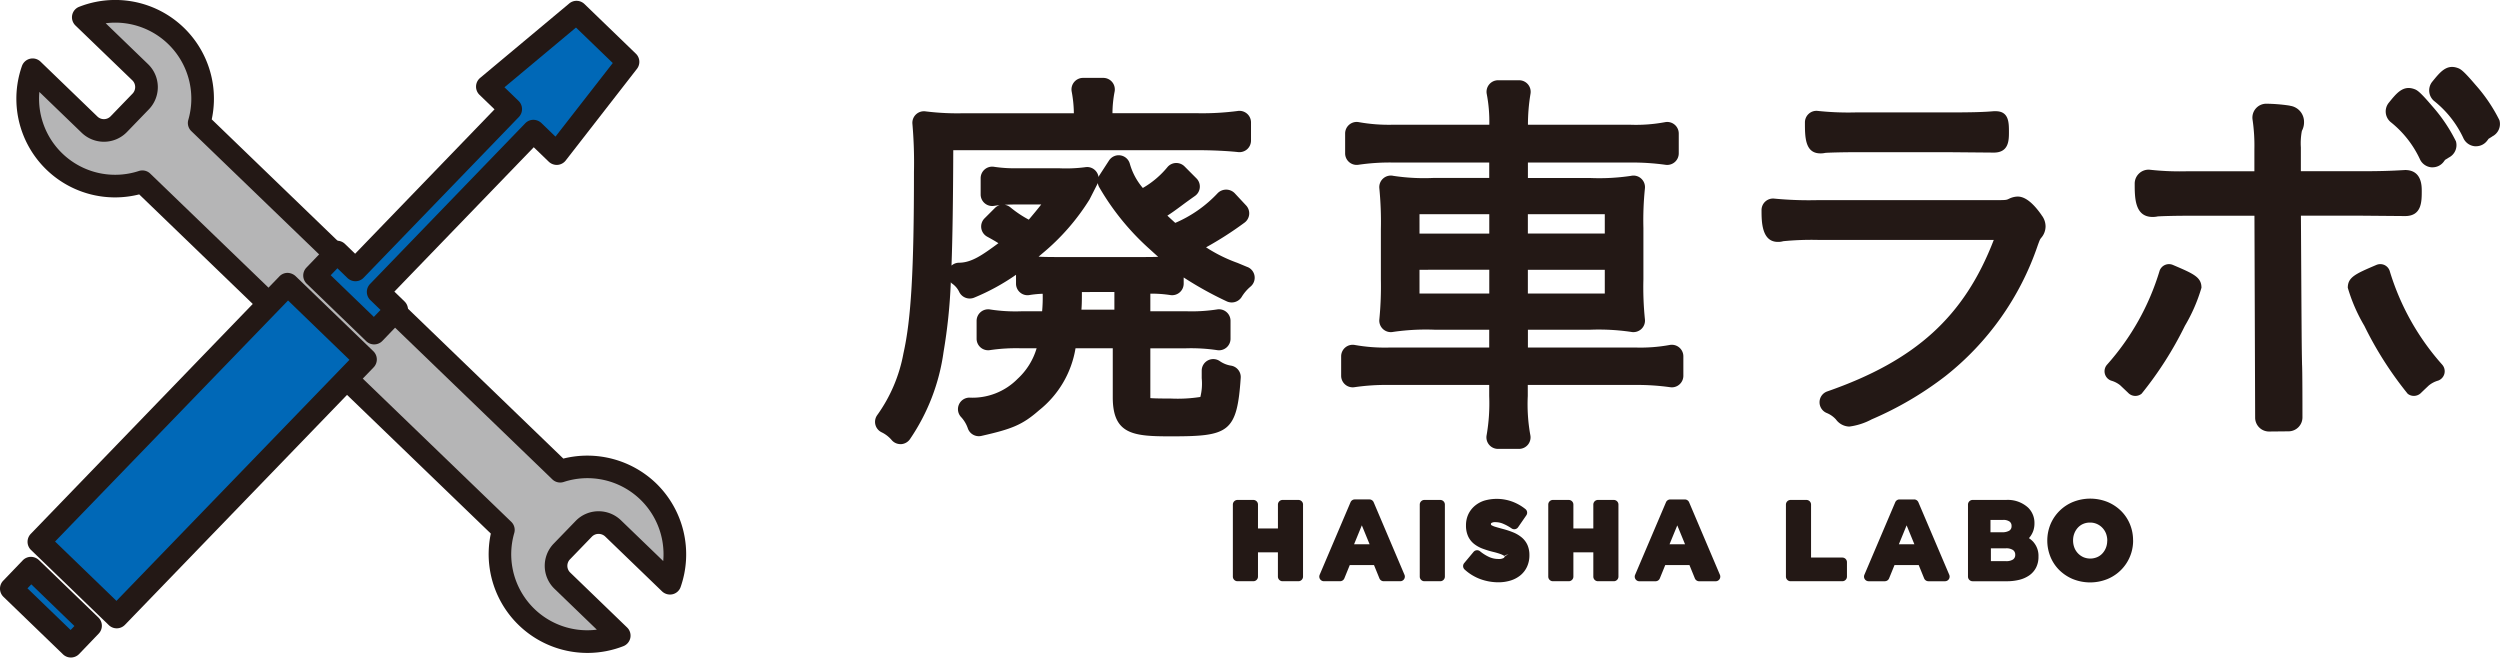
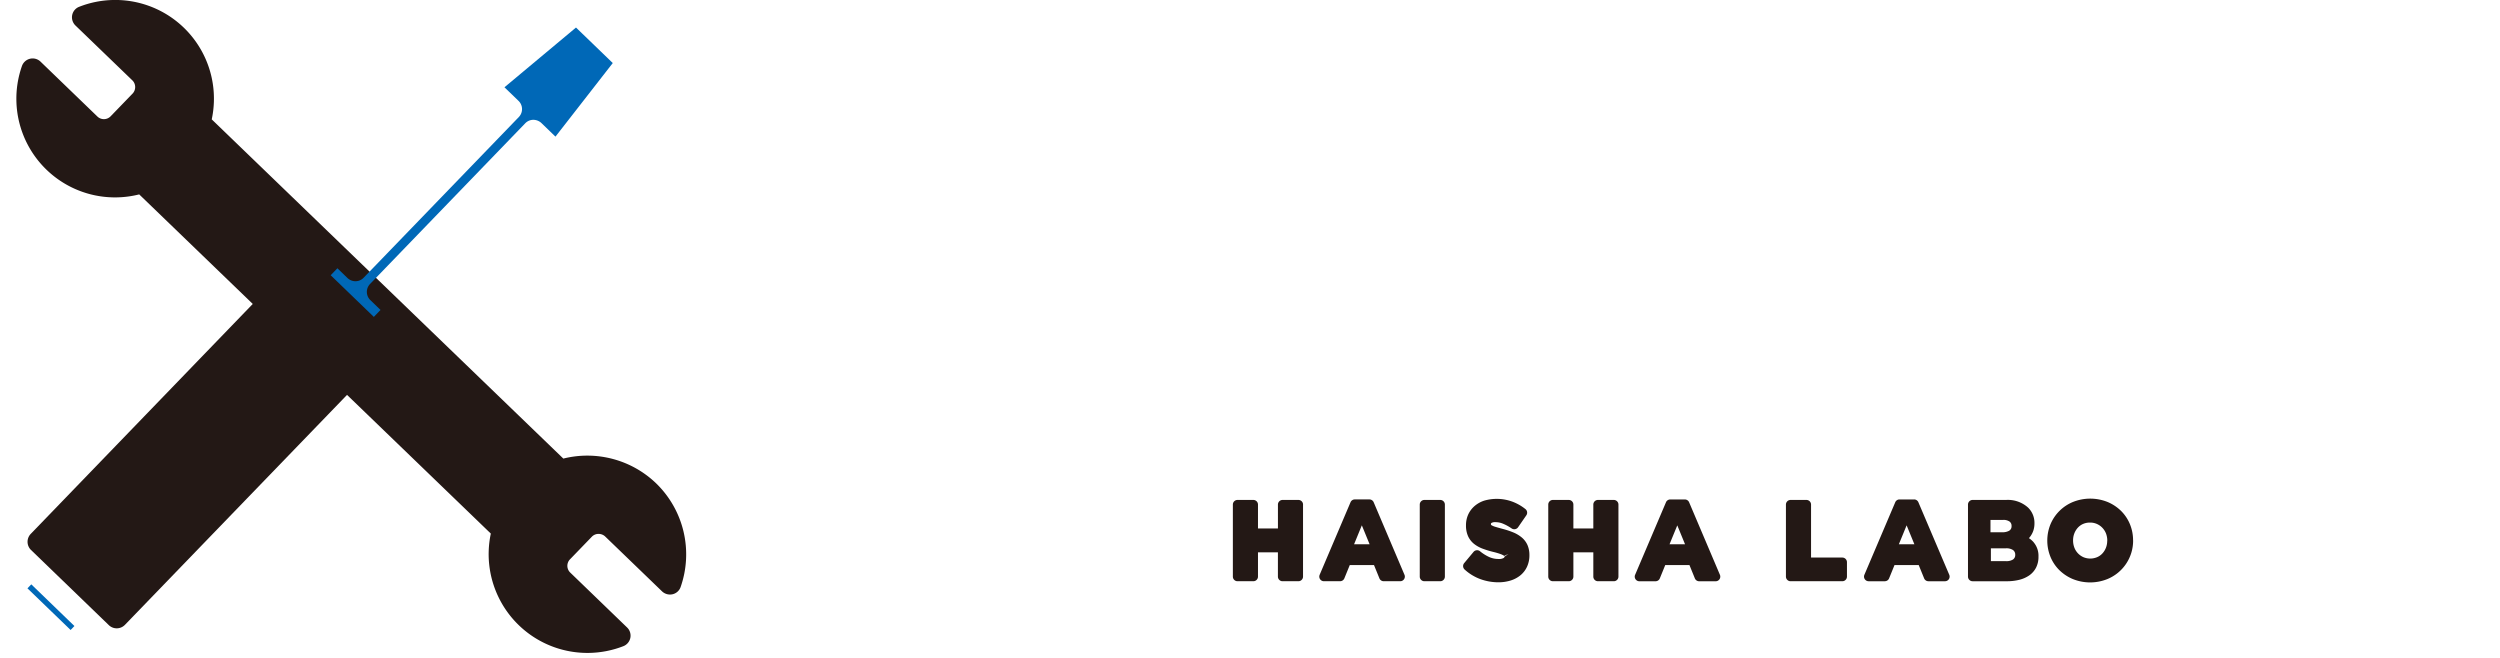
<svg xmlns="http://www.w3.org/2000/svg" width="207" height="54.443" viewBox="0 0 207 54.443">
  <g id="haishalabo" transform="translate(0 0.007)">
    <path id="パス_544" data-name="パス 544" d="M54.968,40.008a8.22,8.22,0,0,0-7.678-2.045L18.178,9.877A8.172,8.172,0,0,0,7.2.556a.931.931,0,0,0-.576.68.948.948,0,0,0,.281.879l4.7,4.532a.779.779,0,0,1,.019,1.094L9.808,9.62a.775.775,0,0,1-1.1.019L4,5.095a.939.939,0,0,0-1.536.362,8.17,8.17,0,0,0,9.708,10.632L41.286,44.174a8.179,8.179,0,0,0,10.975,9.321.936.936,0,0,0,.309-1.546L47.859,47.4a.774.774,0,0,1-.019-1.093l1.817-1.88A.762.762,0,0,1,50.2,44.2h0a.793.793,0,0,1,.555.215l4.711,4.545a.958.958,0,0,0,.867.238.933.933,0,0,0,.669-.6,8.191,8.191,0,0,0-2.03-8.586Z" transform="translate(-0.646 0)" fill="#231815" />
-     <path id="パス_545" data-name="パス 545" d="M47.388,45.9a2.645,2.645,0,0,0,.064,3.74l3.508,3.384a6.294,6.294,0,0,1-6.839-8,.933.933,0,0,0-.25-.932L13.981,15.263A.932.932,0,0,0,13.33,15a.943.943,0,0,0-.291.046A6.3,6.3,0,0,1,4.8,8.5l3.508,3.384a2.653,2.653,0,0,0,3.745-.066l1.816-1.879A2.646,2.646,0,0,0,13.8,6.2L10.293,2.813a6.295,6.295,0,0,1,6.84,8,.933.933,0,0,0,.25.932L47.273,40.578a.939.939,0,0,0,.942.217,6.3,6.3,0,0,1,8.241,6.548L52.948,43.96a2.663,2.663,0,0,0-1.886-.74,2.632,2.632,0,0,0-1.859.805Z" transform="translate(-1.541 -0.895)" fill="#b5b5b6" />
-     <path id="パス_546" data-name="パス 546" d="M138.174,24.752l-.824-.344a12.512,12.512,0,0,1-2.614-1.294,28.756,28.756,0,0,0,3.164-2.028.956.956,0,0,0,.153-1.437l-.953-1.022a.989.989,0,0,0-1.4,0,10.42,10.42,0,0,1-3.515,2.464c-.242-.217-.452-.412-.653-.6.387-.245.725-.494,1.157-.813.3-.225.662-.488,1.126-.815a.955.955,0,0,0,.127-1.456l-.99-.994a.97.97,0,0,0-.7-.281h-.009a.957.957,0,0,0-.686.32A7.455,7.455,0,0,1,129.5,18.2a5.3,5.3,0,0,1-1.072-1.992.956.956,0,0,0-1.728-.281l-.785,1.21a.917.917,0,0,0-.081.155.964.964,0,0,0-.174-.429.947.947,0,0,0-.924-.384,12.286,12.286,0,0,1-2.219.087h-3.384a11.216,11.216,0,0,1-1.95-.119.956.956,0,0,0-1.111.943v1.348a.956.956,0,0,0,1.114.943c.147-.024.3-.045.463-.061a.965.965,0,0,0-.4.241l-.855.855a.957.957,0,0,0,.218,1.516c.457.249.731.41.93.541-1.325.977-2.226,1.615-3.268,1.616a.946.946,0,0,0-.615.238c.087-2.377.129-5.408.146-9.555h20.259c1.16,0,2.467.062,3.331.158h0a.971.971,0,0,0,.744-.238.958.958,0,0,0,.318-.712V12.77a.956.956,0,0,0-1.12-.942,22.5,22.5,0,0,1-3.273.183h-7.078a9.631,9.631,0,0,1,.177-1.782.956.956,0,0,0-.937-1.144h-1.677a.957.957,0,0,0-.939,1.136,10.211,10.211,0,0,1,.18,1.791h-9.094a21.28,21.28,0,0,1-3.184-.154.957.957,0,0,0-1.09,1.035,37.317,37.317,0,0,1,.128,3.989c0,8.119-.235,12.183-.868,15a12.683,12.683,0,0,1-2.192,5.151.957.957,0,0,0,.366,1.389,2.555,2.555,0,0,1,.873.679.96.96,0,0,0,.7.309l.08,0a.962.962,0,0,0,.723-.432A16.888,16.888,0,0,0,113,31.78a44.748,44.748,0,0,0,.6-5.771.926.926,0,0,0,.084.091,1.75,1.75,0,0,1,.623.728.968.968,0,0,0,1.245.446A18.026,18.026,0,0,0,119,25.387v.736a.955.955,0,0,0,.33.723.936.936,0,0,0,.77.222,8.4,8.4,0,0,1,1.11-.108v.051a12.891,12.891,0,0,1-.048,1.4h-1.738a13.693,13.693,0,0,1-2.558-.149.957.957,0,0,0-1.129.94v1.48a.955.955,0,0,0,1.123.941,14.746,14.746,0,0,1,2.564-.149h1.282a5.577,5.577,0,0,1-1.574,2.529,5.246,5.246,0,0,1-4.014,1.556.956.956,0,0,0-.69,1.583,2.639,2.639,0,0,1,.592.989.961.961,0,0,0,1.107.6c2.509-.569,3.386-.9,4.779-2.121a8.264,8.264,0,0,0,3.021-5.135h3.084v4.065c0,3.076,1.72,3.225,4.762,3.225h.091c4.734,0,5.435-.3,5.742-4.849a.956.956,0,0,0-.776-1,2.254,2.254,0,0,1-.987-.4.956.956,0,0,0-1.467.806v.625a4.531,4.531,0,0,1-.113,1.558,12.176,12.176,0,0,1-2.461.13c-.348,0-1.309,0-1.68-.036,0-.041,0-.093,0-.158V31.476h2.952a14.74,14.74,0,0,1,2.562.149.956.956,0,0,0,1.126-.941V29.2a.957.957,0,0,0-1.131-.94,13.879,13.879,0,0,1-2.557.148h-2.952V26.951a10.241,10.241,0,0,1,1.661.117.957.957,0,0,0,1.1-.945V25.61a29.3,29.3,0,0,0,3.556,1.974.973.973,0,0,0,1.235-.344,3.5,3.5,0,0,1,.765-.892.957.957,0,0,0-.264-1.6Zm-11.029,2.063v1.464h-2.729c.028-.369.038-.675.038-1.3v-.162Zm-6.057-7.248c-.322.414-.645.8-1.03,1.257a9.107,9.107,0,0,1-1.525-1.021.955.955,0,0,0-.48-.211c.307-.018.659-.026,1.084-.026Zm4.652-1.7c.013-.024.024-.049.034-.074a.958.958,0,0,0,.135.376,20.892,20.892,0,0,0,4.163,5.1c.25.228.481.438.7.632-.314.013-.712.018-1.267.018h-7.028c-.811,0-1.27-.01-1.608-.032l.3-.256a18.455,18.455,0,0,0,3.921-4.485ZM173.123,31.2a13.471,13.471,0,0,1-2.838.211h-8.9V29.94h5.089a18.316,18.316,0,0,1,3.457.178.97.97,0,0,0,.834-.228.957.957,0,0,0,.309-.81,26.025,26.025,0,0,1-.126-3.319V21.518a25.662,25.662,0,0,1,.126-3.285.957.957,0,0,0-.312-.813.943.943,0,0,0-.842-.223,17.727,17.727,0,0,1-3.413.176h-5.122V16.094h8.476a20.066,20.066,0,0,1,2.93.189.957.957,0,0,0,1.084-.948V13.691a.956.956,0,0,0-1.144-.938,13.12,13.12,0,0,1-2.87.212h-8.473A15.593,15.593,0,0,1,161.6,10.4a.956.956,0,0,0-.942-1.119h-1.743a.956.956,0,0,0-.937,1.144,12.1,12.1,0,0,1,.211,2.539H150.2a14.032,14.032,0,0,1-2.82-.215.956.956,0,0,0-1.129.94v1.645a.955.955,0,0,0,1.1.945,17.983,17.983,0,0,1,2.848-.186h7.983v1.277h-4.628a16.962,16.962,0,0,1-3.307-.173.956.956,0,0,0-1.164,1.024,28.6,28.6,0,0,1,.127,3.394V25.76a27.973,27.973,0,0,1-.127,3.329.956.956,0,0,0,1.146,1.028,18.894,18.894,0,0,1,3.521-.177h4.431v1.474h-8.312a14.224,14.224,0,0,1-2.819-.214.956.956,0,0,0-1.129.94v1.611a.957.957,0,0,0,1.1.945,18.006,18.006,0,0,1,2.847-.186h8.312v.918a15.406,15.406,0,0,1-.214,3.243.956.956,0,0,0,.939,1.133h1.743a.955.955,0,0,0,.936-1.15,14.269,14.269,0,0,1-.21-3.226v-.918h8.9a19.708,19.708,0,0,1,2.892.187.941.941,0,0,0,.762-.226.955.955,0,0,0,.328-.721V32.14a.956.956,0,0,0-1.143-.938Zm-11.742-9.227V20.369h6.369v1.606Zm0,4.966V24.973h6.369v1.968Zm-3.195-1.968v1.968h-5.777V24.973Zm0-4.6v1.606h-5.777V20.369Zm45.724.074a1.516,1.516,0,0,1,.337.942,1.466,1.466,0,0,1-.325.9c-.138.164-.138.164-.326.675a23.326,23.326,0,0,1-7.647,10.819,28.1,28.1,0,0,1-6.094,3.575,5.4,5.4,0,0,1-1.856.6,1.412,1.412,0,0,1-1.107-.588,2.093,2.093,0,0,0-.781-.542.962.962,0,0,1-.579-.912.95.95,0,0,1,.64-.869c7.321-2.55,11.344-6.2,13.787-12.545H185.368a24.177,24.177,0,0,0-2.842.107,1.444,1.444,0,0,1-.446.058c-1.351,0-1.351-1.713-1.351-2.634a.955.955,0,0,1,1.072-.949,29.968,29.968,0,0,0,3.6.125h14.568c1.024,0,1.024,0,1.282-.129a1.7,1.7,0,0,1,.692-.167c.6,0,1.259.514,1.968,1.527ZM184.322,12.77a.959.959,0,0,1,.319-.714.944.944,0,0,1,.746-.236,23.907,23.907,0,0,0,3.113.125h7.713c1.844,0,2.926-.027,3.735-.1l.173,0c1.093,0,1.093.95,1.093,1.713,0,.682,0,1.713-1.252,1.713l-3.758-.033h-7.7c-1.031,0-2.189.031-2.5.057a1.637,1.637,0,0,1-.4.041C184.322,15.338,184.322,13.974,184.322,12.77Zm41.161,20.038c.032.372.034,3.456.034,4.392a1.154,1.154,0,0,1-1.139,1.15l-1.612.016A1.15,1.15,0,0,1,221.6,37.22L221.542,20.5H216c-1.081,0-2.186.033-2.471.056a1.938,1.938,0,0,1-.422.043c-1.48,0-1.48-1.6-1.48-2.762a1.151,1.151,0,0,1,.385-.859,1.139,1.139,0,0,1,.9-.284,22.754,22.754,0,0,0,3.025.124h5.6V15.006a14.755,14.755,0,0,0-.15-2.452,1.15,1.15,0,0,1,1.137-1.33,13.975,13.975,0,0,1,1.867.147,1.183,1.183,0,0,1,.126.028,1.339,1.339,0,0,1,1.131,1.337,1.481,1.481,0,0,1-.178.735,5.442,5.442,0,0,0-.085,1.37v1.973H230.2c1.8,0,2.662-.031,3.815-.1h0c1.38,0,1.38,1.31,1.38,1.74,0,.874,0,2.072-1.38,2.072l-3.825-.033h-4.8C225.451,31.119,225.452,31.164,225.483,32.808Zm12.744-18.468a1.149,1.149,0,0,1-.594,1.342c-.04.029-.087.059-.138.09l-.167.1h0s-.03.039-.106.143a1.156,1.156,0,0,1-.932.475l-.091,0a1.159,1.159,0,0,1-.938-.633,8.529,8.529,0,0,0-2.452-3.123,1.147,1.147,0,0,1-.14-1.594c.655-.808,1.172-1.446,2.079-1.139.26.089.471.2,1.494,1.4a13.3,13.3,0,0,1,1.983,2.934Zm3.008-.407c-.039.029-.081.056-.122.08l-.192.12h0a.977.977,0,0,1-.1.139,1.152,1.152,0,0,1-.931.474l-.091,0a1.16,1.16,0,0,1-.938-.632,8.518,8.518,0,0,0-2.453-3.124,1.146,1.146,0,0,1-.138-1.594c.656-.808,1.174-1.448,2.079-1.138.258.087.469.2,1.493,1.4a13.291,13.291,0,0,1,1.985,2.933,1.149,1.149,0,0,1-.6,1.343ZM217.155,26.46a13.738,13.738,0,0,1-1.371,3.153,29.733,29.733,0,0,1-3.587,5.623.823.823,0,0,1-1.125-.087l-.659-.624a2.12,2.12,0,0,0-.737-.373.823.823,0,0,1-.351-1.307,20.583,20.583,0,0,0,4.364-7.789.823.823,0,0,1,1.1-.484h0C216.511,25.307,217.155,25.582,217.155,26.46ZM237.1,32.845a.822.822,0,0,1-.35,1.306,2.137,2.137,0,0,0-.776.407c-.51.482-.619.589-.639.61a.838.838,0,0,1-.594.248.824.824,0,0,1-.51-.177,29.671,29.671,0,0,1-3.589-5.625,13.737,13.737,0,0,1-1.371-3.153c0-.877.643-1.152,2.364-1.888a.836.836,0,0,1,.657,0,.825.825,0,0,1,.444.48,20.585,20.585,0,0,0,4.364,7.79Z" transform="translate(-34.874 -2.643)" fill="#231815" />
    <path id="パス_547" data-name="パス 547" d="M156.9,61.554v5.963a.384.384,0,0,1-.384.384h-1.312a.384.384,0,0,1-.384-.384v-2.01H153.17v2.01a.384.384,0,0,1-.384.384h-1.312a.384.384,0,0,1-.384-.384V61.554a.384.384,0,0,1,.384-.384h1.312a.384.384,0,0,1,.384.384V63.53h1.652V61.554a.384.384,0,0,1,.384-.384h1.312a.384.384,0,0,1,.384.384Zm8.4,5.813a.384.384,0,0,1-.353.534H163.58a.385.385,0,0,1-.356-.239l-.448-1.1h-2.006l-.448,1.1a.385.385,0,0,1-.356.239H158.63a.384.384,0,0,1-.353-.534l2.556-6.006a.383.383,0,0,1,.353-.234h1.21a.384.384,0,0,1,.353.234Zm-2.889-2.529-.642-1.566-.642,1.566Zm5.85-3.668h-1.312a.384.384,0,0,0-.384.384v5.963a.384.384,0,0,0,.384.384h1.312a.384.384,0,0,0,.384-.384V61.554a.384.384,0,0,0-.384-.384Zm6.754,3.112a2.647,2.647,0,0,0-.7-.42,6.565,6.565,0,0,0-.855-.286c-.251-.067-.458-.125-.621-.175a1.5,1.5,0,0,1-.314-.126.288.288,0,0,1-.055-.04.22.22,0,0,1-.011-.09c0-.018,0-.034.044-.068a.564.564,0,0,1,.338-.067,1.636,1.636,0,0,1,.621.128,3.939,3.939,0,0,1,.713.393.385.385,0,0,0,.532-.1l.682-.988a.384.384,0,0,0-.077-.518A3.9,3.9,0,0,0,174.2,61.3a3.747,3.747,0,0,0-2.3-.071,2.323,2.323,0,0,0-.789.44,2.069,2.069,0,0,0-.528.695,2.135,2.135,0,0,0-.19.916,2.112,2.112,0,0,0,.178.905,1.747,1.747,0,0,0,.506.637,2.69,2.69,0,0,0,.725.394,7.72,7.72,0,0,0,.859.26,5.928,5.928,0,0,1,.57.167,1.479,1.479,0,0,1,.332.161l.345-.167h0l-.338.242a.09.09,0,0,1-.052.093.775.775,0,0,1-.424.086,1.87,1.87,0,0,1-.783-.162,3.507,3.507,0,0,1-.756-.476.384.384,0,0,0-.537.052l-.775.929a.385.385,0,0,0,.038.531,3.948,3.948,0,0,0,1.32.8,4.363,4.363,0,0,0,1.466.257,3.4,3.4,0,0,0,1-.141,2.437,2.437,0,0,0,.819-.426,2.01,2.01,0,0,0,.558-.715,2.246,2.246,0,0,0,.2-.968,2.066,2.066,0,0,0-.157-.828,1.768,1.768,0,0,0-.467-.626Zm7.617-3.112h-1.312a.384.384,0,0,0-.384.384V63.53h-1.651V61.554a.384.384,0,0,0-.384-.384h-1.312a.384.384,0,0,0-.384.384v5.963a.384.384,0,0,0,.384.384h1.312a.384.384,0,0,0,.384-.384v-2.01h1.651v2.01a.384.384,0,0,0,.384.384h1.312a.384.384,0,0,0,.384-.384V61.554a.384.384,0,0,0-.384-.384Zm8.787,6.2a.384.384,0,0,1-.353.534H189.7a.385.385,0,0,1-.356-.239l-.448-1.1h-2.006l-.448,1.1a.385.385,0,0,1-.356.239h-1.337a.384.384,0,0,1-.353-.534l2.556-6.006a.383.383,0,0,1,.353-.234h1.21a.384.384,0,0,1,.353.234Zm-2.889-2.529-.642-1.566-.642,1.566Zm13.023,1.1h-2.589V61.554a.384.384,0,0,0-.384-.384h-1.312a.384.384,0,0,0-.384.384v5.963a.384.384,0,0,0,.384.384h4.285a.384.384,0,0,0,.384-.384V66.325a.384.384,0,0,0-.384-.384Zm8.855,1.427a.384.384,0,0,1-.353.534h-1.372a.385.385,0,0,1-.356-.239l-.448-1.1h-2.005l-.448,1.1a.385.385,0,0,1-.356.239h-1.337a.384.384,0,0,1-.353-.534l2.555-6.006a.384.384,0,0,1,.353-.234h1.21a.383.383,0,0,1,.353.234Zm-2.889-2.529-.642-1.566-.642,1.566Zm9.876-.161a1.732,1.732,0,0,1,.4,1.187,1.95,1.95,0,0,1-.2.908,1.781,1.781,0,0,1-.573.651,2.532,2.532,0,0,1-.836.364,4.207,4.207,0,0,1-1.008.114h-2.836a.384.384,0,0,1-.384-.384V61.554a.384.384,0,0,1,.384-.384h2.768a2.49,2.49,0,0,1,1.83.64,1.759,1.759,0,0,1,.522,1.286,1.884,1.884,0,0,1-.083.586,1.76,1.76,0,0,1-.218.451,1.639,1.639,0,0,1-.157.2,2.1,2.1,0,0,1,.395.344Zm-3.575-.832h.98a1.111,1.111,0,0,0,.559-.121.418.418,0,0,0,.207-.39v-.014a.426.426,0,0,0-.179-.37.889.889,0,0,0-.517-.127h-1.049ZM215.87,65.7a.457.457,0,0,0-.186-.383,1,1,0,0,0-.6-.141h-1.229v1.063h1.263a1.021,1.021,0,0,0,.552-.128.438.438,0,0,0,.2-.4Zm9.761-1.186a3.434,3.434,0,0,1-2.141,3.212,3.82,3.82,0,0,1-2.838,0,3.54,3.54,0,0,1-1.121-.736,3.318,3.318,0,0,1-.74-1.1,3.573,3.573,0,0,1,0-2.709,3.431,3.431,0,0,1,1.871-1.848,3.85,3.85,0,0,1,2.839,0,3.556,3.556,0,0,1,1.121.735,3.354,3.354,0,0,1,.741,1.1,3.467,3.467,0,0,1,.264,1.347Zm-2.139.034a1.658,1.658,0,0,0-.106-.6,1.433,1.433,0,0,0-.3-.47,1.4,1.4,0,0,0-.454-.319,1.364,1.364,0,0,0-.567-.115,1.4,1.4,0,0,0-.574.112,1.29,1.29,0,0,0-.434.309,1.513,1.513,0,0,0-.292.473,1.582,1.582,0,0,0-.105.58,1.646,1.646,0,0,0,.106.6,1.416,1.416,0,0,0,.746.79,1.465,1.465,0,0,0,1.14,0,1.266,1.266,0,0,0,.437-.309,1.509,1.509,0,0,0,.292-.472,1.582,1.582,0,0,0,.105-.58Z" transform="translate(-49.009 -19.782)" fill="#231815" />
    <g id="グループ化_74" data-name="グループ化 74" transform="translate(0 0.062)">
      <g id="グループ化_71" data-name="グループ化 71" transform="translate(25.107)">
-         <path id="パス_548" data-name="パス 548" d="M64.631,4.473,60.371.359a.943.943,0,0,0-1.26-.045L51.732,6.479a.944.944,0,0,0-.05,1.4l1.244,1.2L41.383,21.036l-.841-.813a.93.93,0,0,0-.673-.264.949.949,0,0,0-.662.291l-1.858,1.937a.944.944,0,0,0,.026,1.331l4.929,4.76a.936.936,0,0,0,.655.265h.019a.939.939,0,0,0,.662-.29L45.5,26.316a.945.945,0,0,0-.026-1.331l-.841-.813L56.174,12.218l1.245,1.2a.967.967,0,0,0,.722.261.944.944,0,0,0,.677-.362l5.9-7.59a.942.942,0,0,0-.09-1.257Z" transform="translate(-37.086 -0.095)" fill="#231815" />
        <path id="パス_549" data-name="パス 549" d="M40.444,23.869l3.573,3.45.553-.576-.843-.815a.944.944,0,0,1-.024-1.334l12.854-13.31A.938.938,0,0,1,57.219,11h0a.994.994,0,0,1,.669.264l1.168,1.128L63.8,6.3,60.755,3.36,54.832,8.307,56,9.435a.945.945,0,0,1,.023,1.334L43.169,24.079a.94.94,0,0,1-.661.288.973.973,0,0,1-.672-.265L41,23.292Z" transform="translate(-38.17 -1.149)" fill="#0068b7" />
      </g>
      <g id="グループ化_72" data-name="グループ化 72" transform="translate(2.282 22.525)">
        <path id="パス_550" data-name="パス 550" d="M32,39.934l-6.443-6.222a1.016,1.016,0,0,0-.672-.264.94.94,0,0,0-.661.288L3.635,55.06a.943.943,0,0,0,.024,1.334L10.1,62.615a.936.936,0,0,0,.655.265.95.95,0,0,0,.678-.288L32.028,41.268A.944.944,0,0,0,32,39.934Z" transform="translate(-3.371 -33.448)" fill="#231815" />
-         <rect id="長方形_94" data-name="長方形 94" width="27.758" height="7.07" transform="matrix(0.695, -0.719, 0.719, 0.695, 2.277, 22.244)" fill="#0068b7" />
      </g>
      <g id="グループ化_73" data-name="グループ化 73" transform="translate(0 46.035)">
-         <path id="パス_551" data-name="パス 551" d="M8.148,73.2l-4.929-4.76a.989.989,0,0,0-.672-.264.947.947,0,0,0-.663.291L.261,70.157a.945.945,0,0,0,.026,1.331l4.929,4.76a.937.937,0,0,0,.655.264h.018a.948.948,0,0,0,.663-.29L8.175,74.53A.946.946,0,0,0,8.148,73.2Z" transform="translate(0 -68.174)" fill="#231815" />
        <path id="パス_552" data-name="パス 552" d="M6.931,75.321l-3.573-3.45.317-.331,3.572,3.451Z" transform="translate(-1.085 -69.261)" fill="#0068b7" />
      </g>
    </g>
  </g>
</svg>